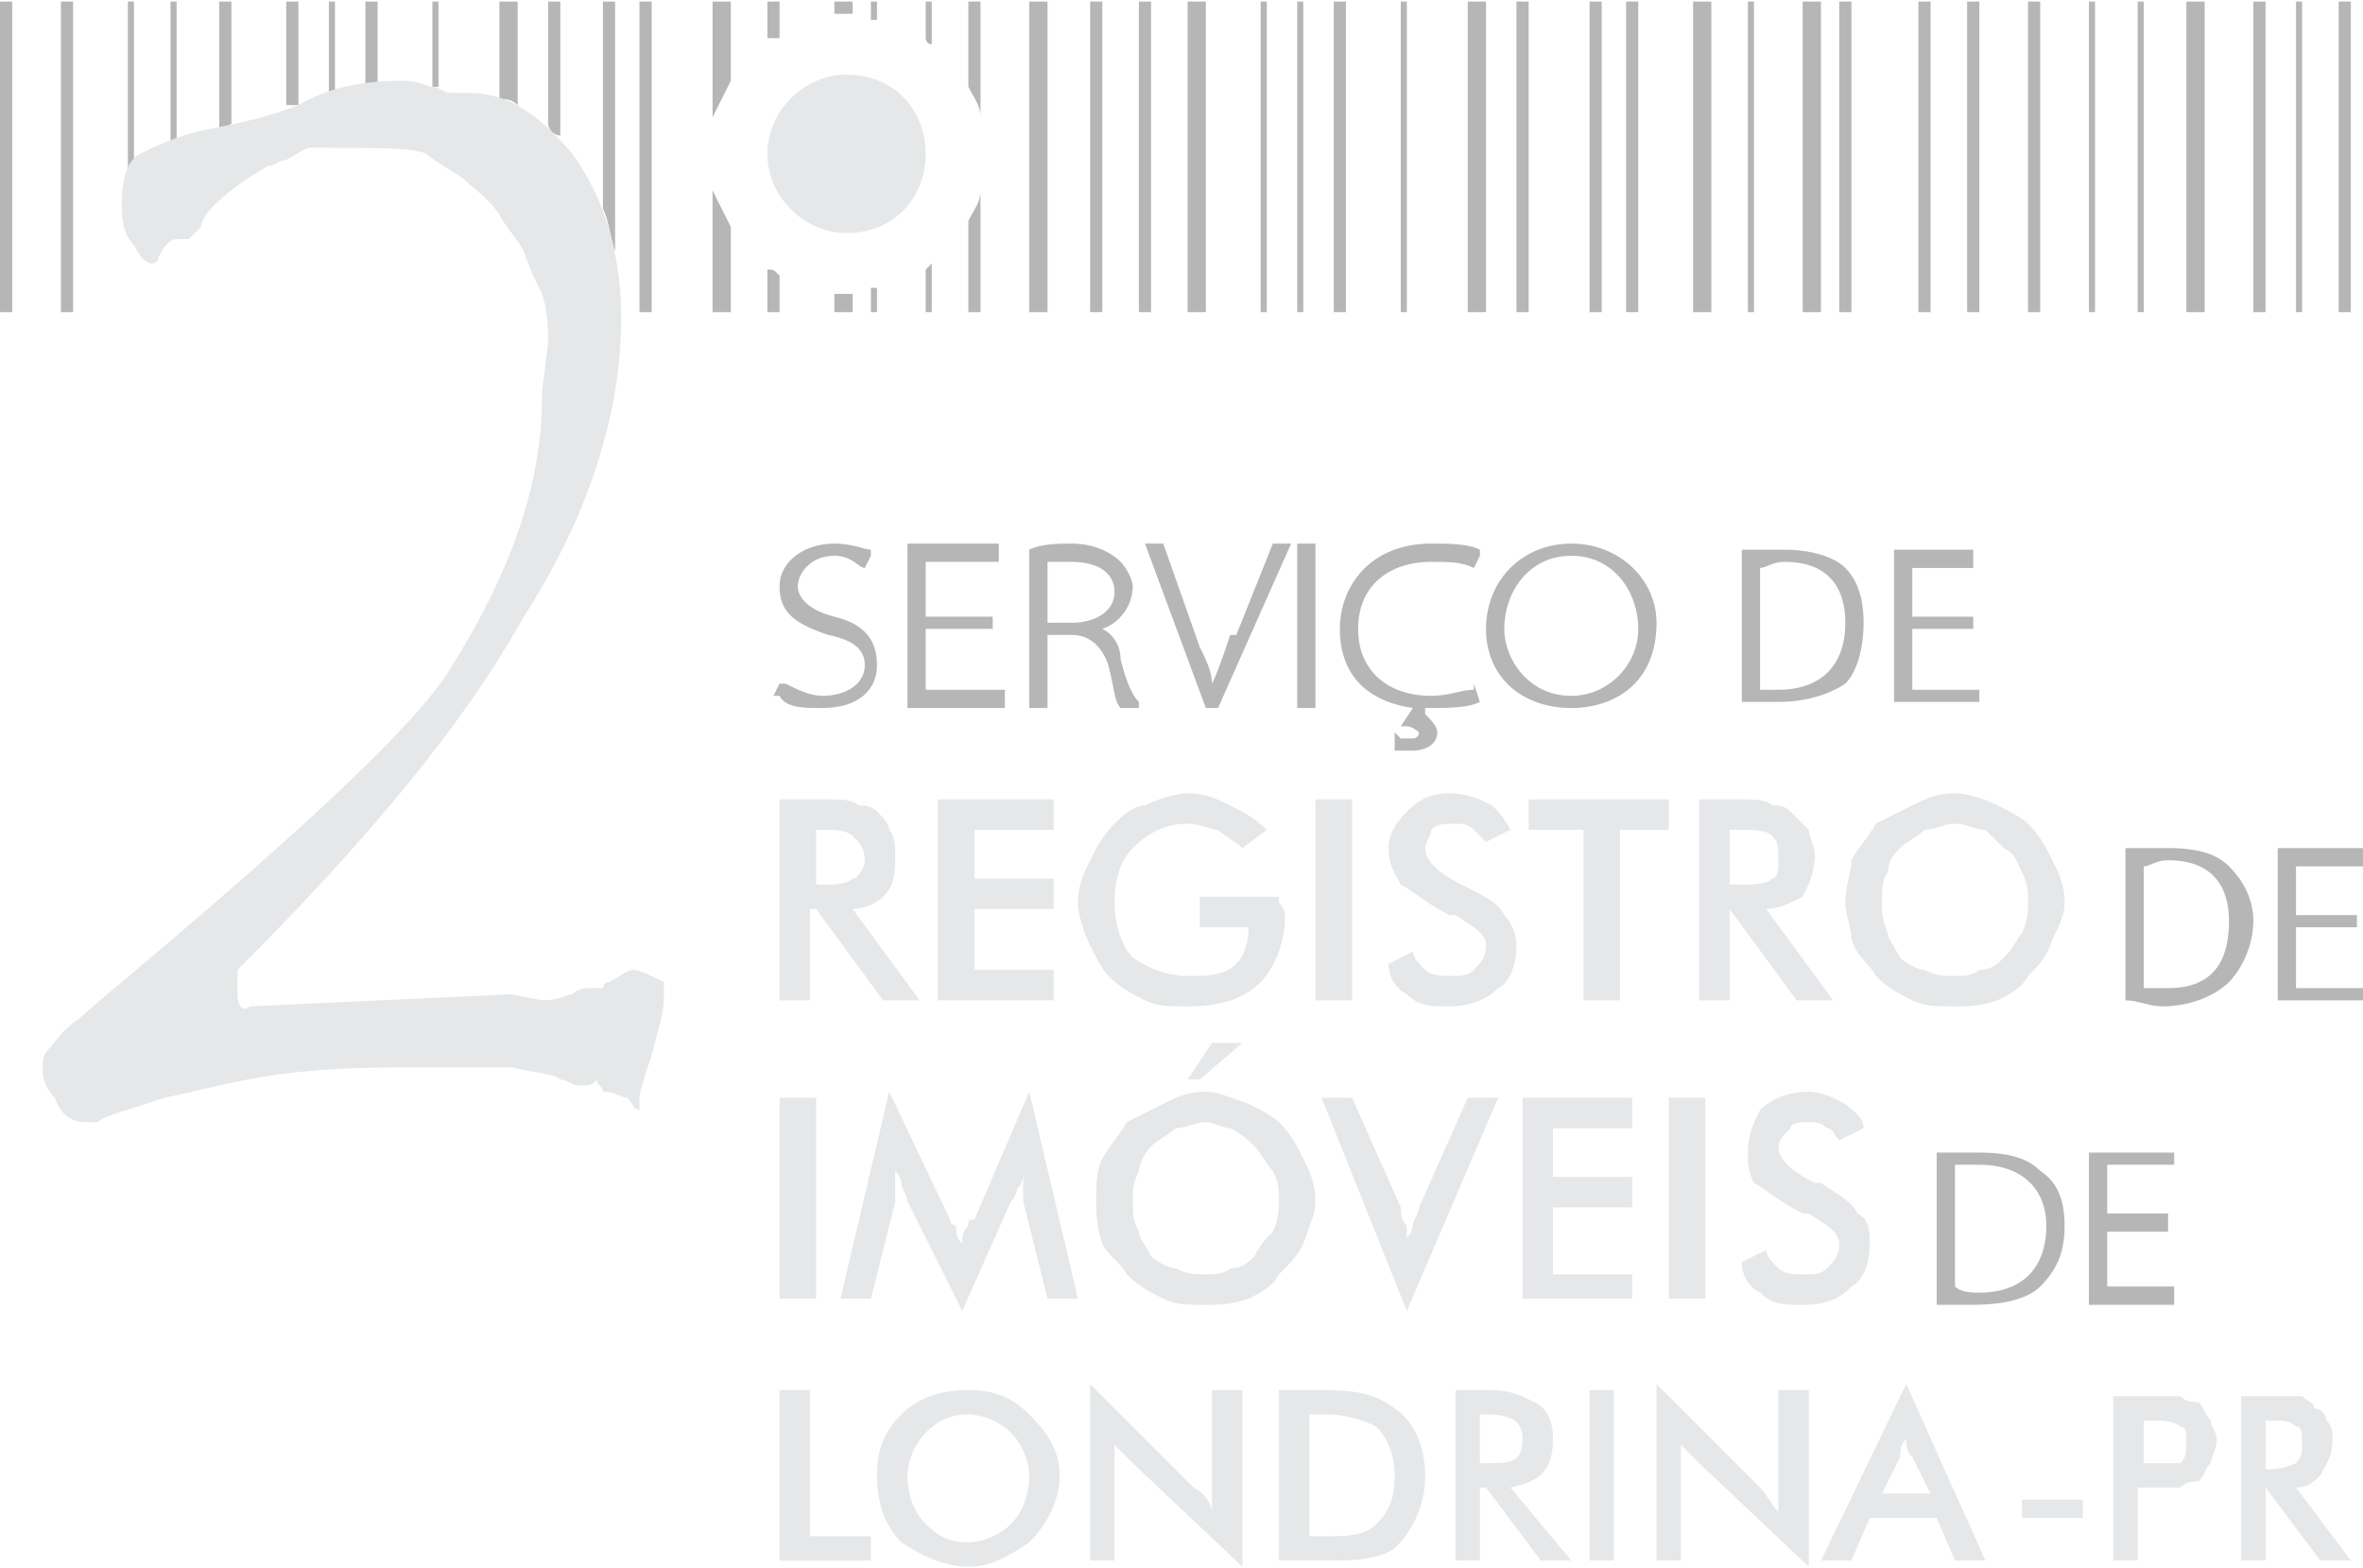
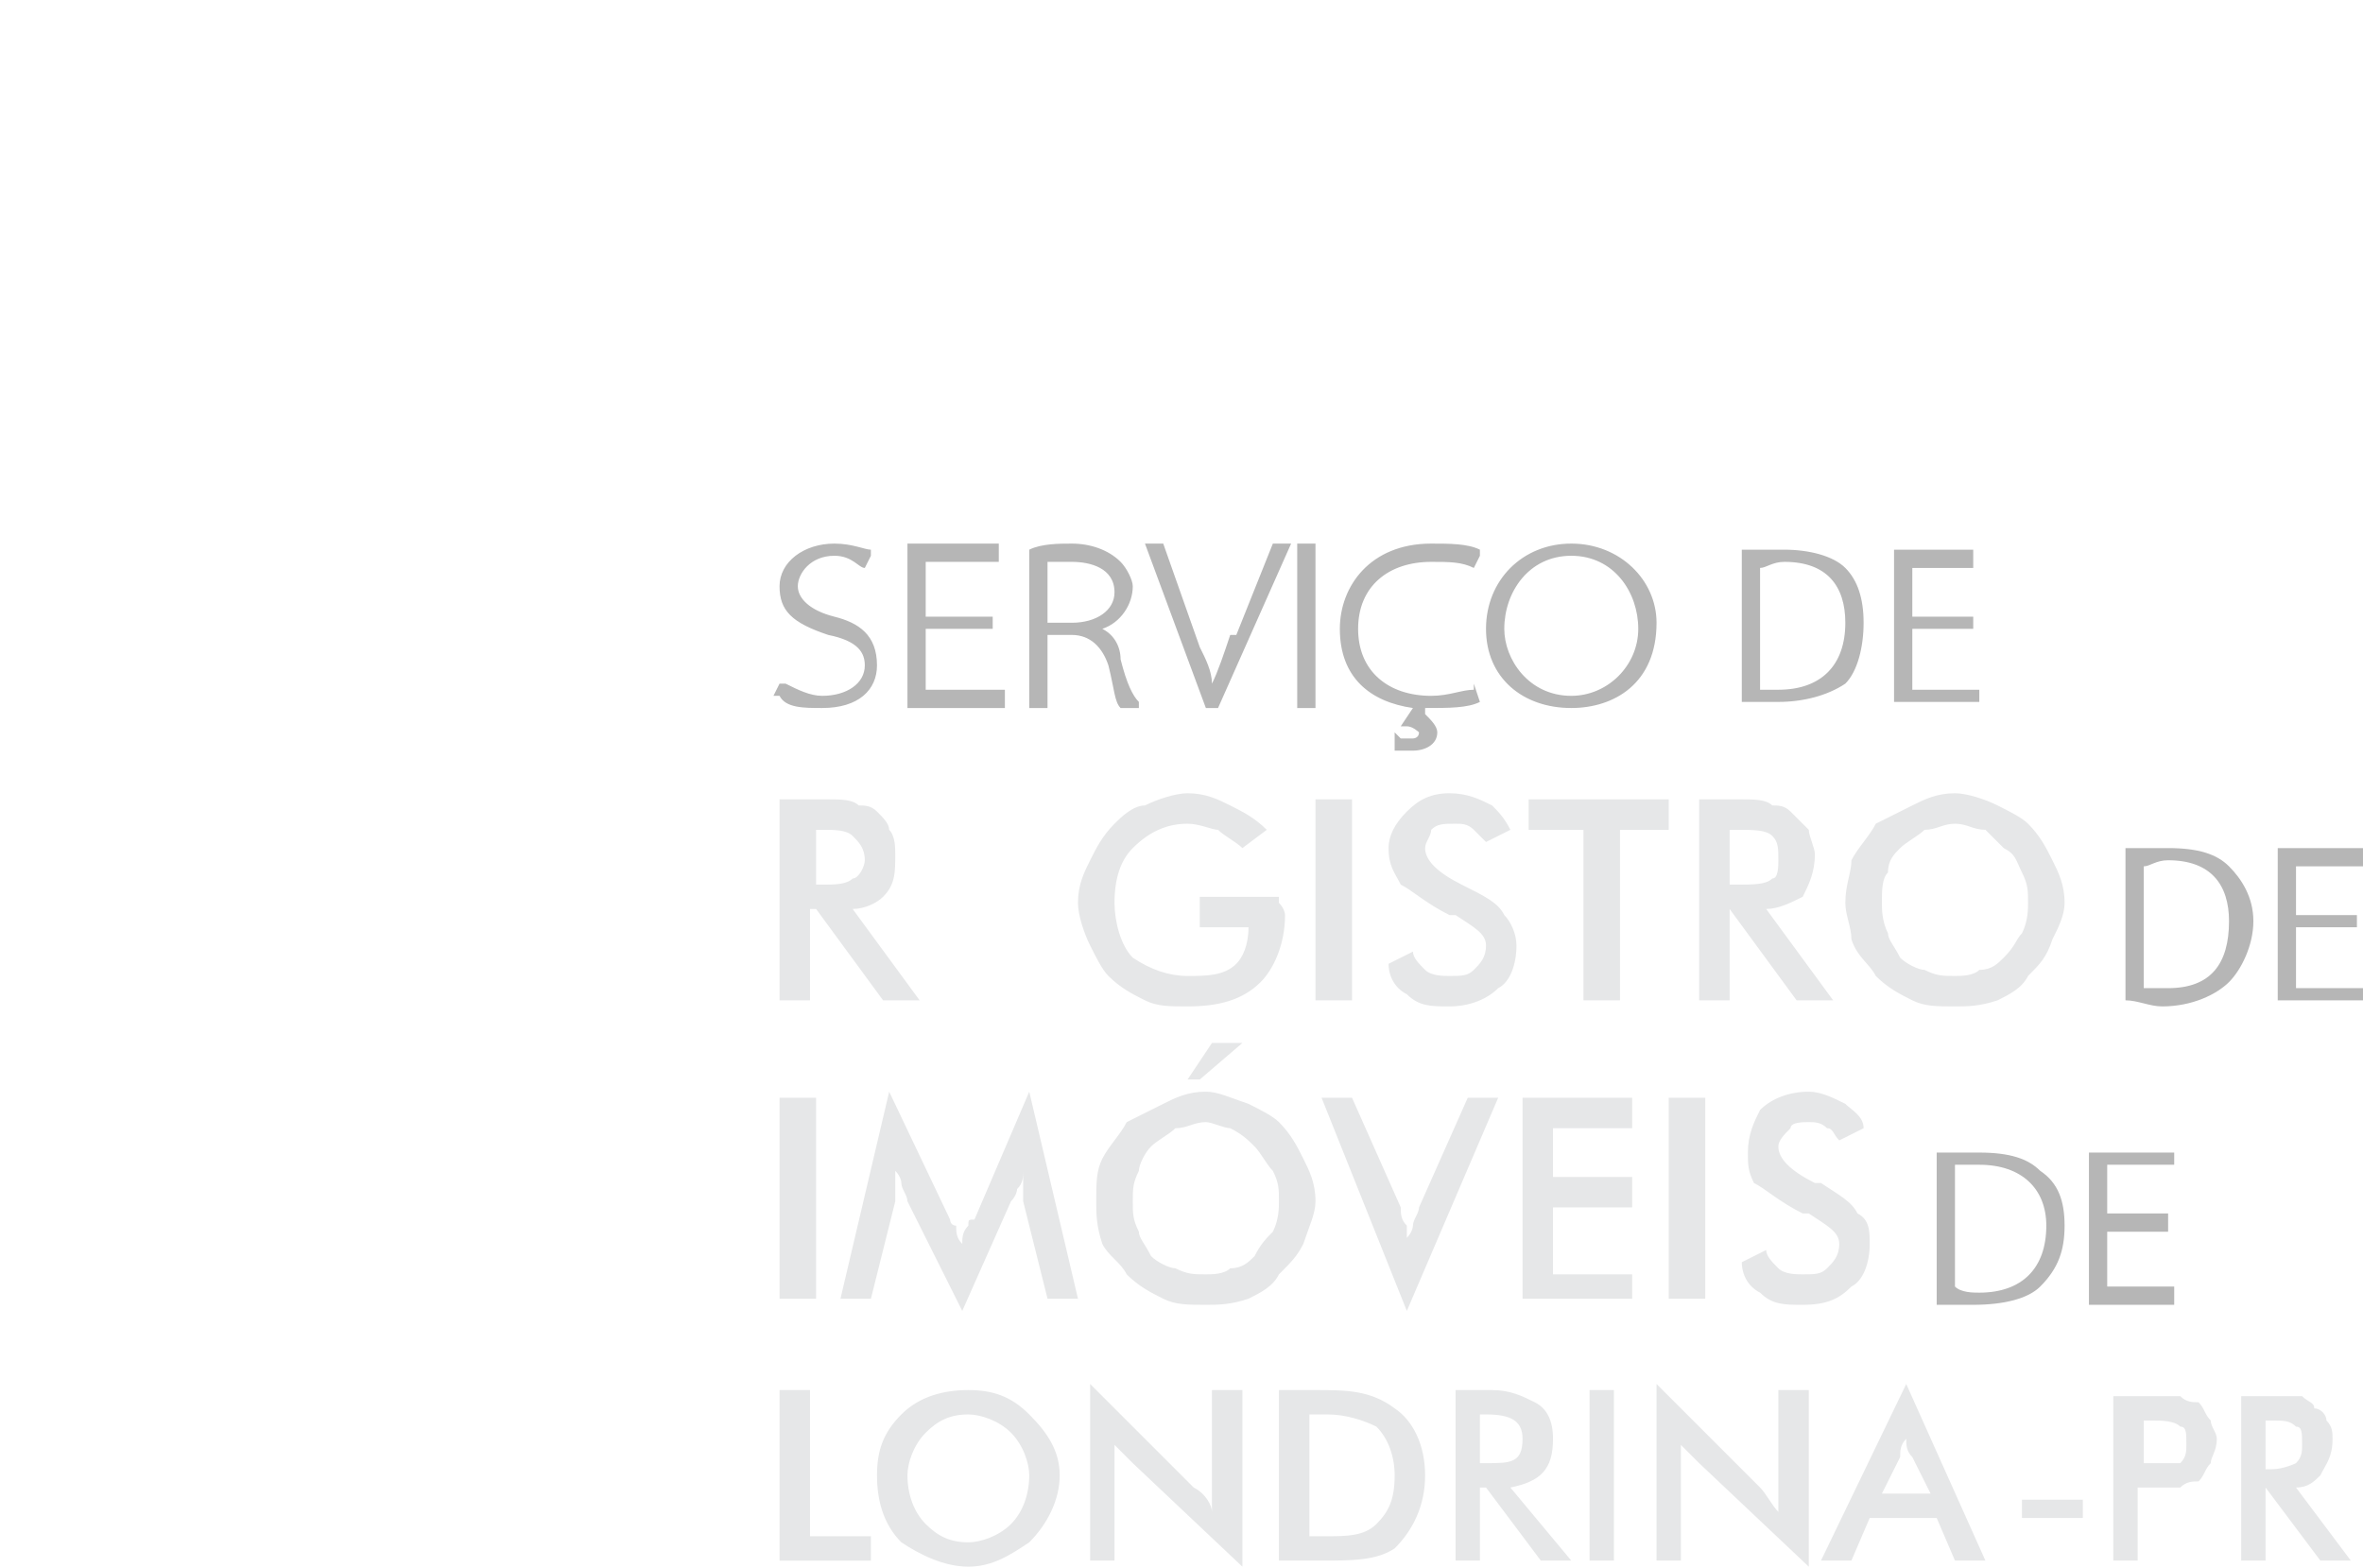
<svg xmlns="http://www.w3.org/2000/svg" xml:space="preserve" width="226px" height="150px" version="1.1" style="shape-rendering:geometricPrecision; text-rendering:geometricPrecision; image-rendering:optimizeQuality; fill-rule:evenodd; clip-rule:evenodd" viewBox="0 0 3.88 2.57">
  <defs>
    <style type="text/css">
   
    .fil0 {fill:#E6E7E8}
    .fil1 {fill:#B6B6B6}
    .fil2 {fill:#B6B6B6;fill-rule:nonzero}
   
  </style>
  </defs>
  <g id="Camada_x0020_1">
    <g id="_2220266858096">
-       <path class="fil0" d="M1.66 2.35c-0.02,-0.02 -0.05,-0.03 -0.07,-0.03 -0.03,0 -0.05,0.01 -0.07,0.03 -0.02,0.02 -0.03,0.05 -0.03,0.07 0,0.03 0.01,0.06 0.03,0.08 0.02,0.02 0.04,0.03 0.07,0.03 0.02,0 0.05,-0.01 0.07,-0.03 0.02,-0.02 0.03,-0.05 0.03,-0.08 0,-0.02 -0.01,-0.05 -0.03,-0.07zm-0.38 -0.07l0.05 0 0 0.24 0.1 0 0 0.04 -0.15 0 0 -0.28zm2.44 0.13l0.01 0c0.02,0 0.04,-0.01 0.04,-0.01 0.01,-0.01 0.01,-0.02 0.01,-0.03 0,-0.02 0,-0.03 -0.01,-0.03 -0.01,-0.01 -0.02,-0.01 -0.04,-0.01l-0.01 0 0 0.08zm0 0.03l0 0.12 -0.04 0 0 -0.27 0.06 0c0.01,0 0.03,0 0.04,0 0.01,0.01 0.02,0.01 0.02,0.02 0.01,0 0.02,0.01 0.02,0.02 0.01,0.01 0.01,0.02 0.01,0.03 0,0.03 -0.01,0.04 -0.02,0.06 -0.01,0.01 -0.02,0.02 -0.04,0.02l0.09 0.12 -0.05 0 -0.09 -0.12 0 0zm-0.2 -0.04l0.01 0c0.02,0 0.04,0 0.05,0 0.01,-0.01 0.01,-0.02 0.01,-0.03 0,-0.02 0,-0.03 -0.01,-0.03 -0.01,-0.01 -0.03,-0.01 -0.05,-0.01l-0.01 0 0 0.07zm-0.01 0.04l0 0.12 -0.04 0 0 -0.27 0.07 0c0.02,0 0.03,0 0.04,0 0.01,0.01 0.02,0.01 0.03,0.01 0.01,0.01 0.01,0.02 0.02,0.03 0,0.01 0.01,0.02 0.01,0.03 0,0.02 -0.01,0.03 -0.01,0.04 -0.01,0.01 -0.01,0.02 -0.02,0.03 -0.01,0 -0.02,0 -0.03,0.01 -0.01,0 -0.02,0 -0.04,0l-0.01 0 -0.02 0zm-0.19 0.02l0.1 0 0 0.03 -0.1 0 0 -0.03zm-0.15 -0.01l-0.03 -0.06c-0.01,-0.01 -0.01,-0.02 -0.01,-0.03 -0.01,0.01 -0.01,0.02 -0.01,0.03l-0.03 0.06 0.08 0zm0.01 0.04l-0.11 0 -0.03 0.07 -0.05 0 0.14 -0.29 0.13 0.29 -0.05 0 -0.03 -0.07zm-0.46 -0.22l0.17 0.17c0.01,0.01 0.02,0.03 0.03,0.04l0 -0.2 0.05 0 0 0.29 -0.18 -0.17c-0.01,-0.01 -0.02,-0.02 -0.03,-0.03l0 0.19 -0.04 0 0 -0.29zm-0.11 0.01l0.04 0 0 0.28 -0.04 0 0 -0.28zm-0.17 0.12c0.04,0 0.06,0 0.06,-0.04 0,-0.03 -0.02,-0.04 -0.06,-0.04l-0.01 0 0 0.08 0.01 0zm-0.01 0.16l-0.04 0 0 -0.28 0.06 0c0.03,0 0.05,0.01 0.07,0.02 0.02,0.01 0.03,0.03 0.03,0.06 0,0.05 -0.02,0.07 -0.07,0.08l0.1 0.12 -0.05 0 -0.09 -0.12 -0.01 0 0 0.12zm-0.25 -0.04c0.03,0 0.06,0 0.08,-0.02 0.02,-0.02 0.03,-0.04 0.03,-0.08 0,-0.03 -0.01,-0.06 -0.03,-0.08 -0.02,-0.01 -0.05,-0.02 -0.08,-0.02l-0.03 0 0 0.2 0.03 0zm-0.08 -0.24l0.06 0c0.05,0 0.09,0 0.13,0.03 0.03,0.02 0.05,0.06 0.05,0.11 0,0.05 -0.02,0.09 -0.05,0.12 -0.03,0.02 -0.07,0.02 -0.12,0.02l-0.07 0 0 -0.28zm-0.31 -0.01l0.17 0.17c0.02,0.01 0.03,0.03 0.03,0.04l0 -0.2 0.05 0 0 0.29 -0.18 -0.17c-0.01,-0.01 -0.02,-0.02 -0.03,-0.03l0 0.19 -0.04 0 0 -0.29zm-0.1 0.26c-0.03,0.02 -0.06,0.04 -0.1,0.04 -0.04,0 -0.08,-0.02 -0.11,-0.04 -0.03,-0.03 -0.04,-0.07 -0.04,-0.11 0,-0.04 0.01,-0.07 0.04,-0.1 0.03,-0.03 0.07,-0.04 0.11,-0.04 0.04,0 0.07,0.01 0.1,0.04 0.03,0.03 0.05,0.06 0.05,0.1 0,0.04 -0.02,0.08 -0.05,0.11zm-0.35 -1.08l0.01 0c0.02,0 0.04,0 0.05,-0.01 0.01,0 0.02,-0.02 0.02,-0.03 0,-0.02 -0.01,-0.03 -0.02,-0.04 -0.01,-0.01 -0.03,-0.01 -0.05,-0.01l-0.01 0 0 0.09zm-0.01 0.04l0 0.15 -0.05 0 0 -0.33 0.08 0c0.02,0 0.04,0 0.05,0.01 0.01,0 0.02,0 0.03,0.01 0.01,0.01 0.02,0.02 0.02,0.03 0.01,0.01 0.01,0.03 0.01,0.04 0,0.03 0,0.05 -0.02,0.07 -0.01,0.01 -0.03,0.02 -0.05,0.02l0.11 0.15 -0.06 0 -0.11 -0.15 -0.01 0 0 0zm0.21 0.15l0 -0.33 0.19 0 0 0.05 -0.13 0 0 0.08 0.13 0 0 0.05 -0.13 0 0 0.1 0.13 0 0 0.05 -0.19 0zm0.43 -0.17l0.13 0c0,0.01 0,0.01 0,0.01 0.01,0.01 0.01,0.02 0.01,0.02 0,0.05 -0.02,0.09 -0.04,0.11 -0.03,0.03 -0.07,0.04 -0.12,0.04 -0.03,0 -0.05,0 -0.07,-0.01 -0.02,-0.01 -0.04,-0.02 -0.06,-0.04 -0.01,-0.01 -0.02,-0.03 -0.03,-0.05 -0.01,-0.02 -0.02,-0.05 -0.02,-0.07 0,-0.03 0.01,-0.05 0.02,-0.07 0.01,-0.02 0.02,-0.04 0.04,-0.06 0.01,-0.01 0.03,-0.03 0.05,-0.03 0.02,-0.01 0.05,-0.02 0.07,-0.02 0.03,0 0.05,0.01 0.07,0.02 0.02,0.01 0.04,0.02 0.06,0.04l-0.04 0.03c-0.01,-0.01 -0.03,-0.02 -0.04,-0.03 -0.01,0 -0.03,-0.01 -0.05,-0.01 -0.03,0 -0.06,0.01 -0.09,0.04 -0.02,0.02 -0.03,0.05 -0.03,0.09 0,0.03 0.01,0.07 0.03,0.09 0.03,0.02 0.06,0.03 0.09,0.03 0.03,0 0.06,0 0.08,-0.02 0.01,-0.01 0.02,-0.03 0.02,-0.06l0 0 -0.08 0 0 -0.05 0 0zm0.19 -0.16l0.06 0 0 0.33 -0.06 0 0 -0.33zm0.12 0.27l0.04 -0.02c0,0.01 0.01,0.02 0.02,0.03 0.01,0.01 0.03,0.01 0.04,0.01 0.02,0 0.03,0 0.04,-0.01 0.01,-0.01 0.02,-0.02 0.02,-0.04 0,-0.02 -0.02,-0.03 -0.05,-0.05 -0.01,0 -0.01,0 -0.01,0 -0.04,-0.02 -0.06,-0.04 -0.08,-0.05 -0.01,-0.02 -0.02,-0.03 -0.02,-0.06 0,-0.02 0.01,-0.04 0.03,-0.06 0.02,-0.02 0.04,-0.03 0.07,-0.03 0.03,0 0.05,0.01 0.07,0.02 0.01,0.01 0.02,0.02 0.03,0.04l-0.04 0.02c-0.01,-0.01 -0.02,-0.02 -0.02,-0.02 -0.01,-0.01 -0.02,-0.01 -0.03,-0.01 -0.02,0 -0.03,0 -0.04,0.01 0,0.01 -0.01,0.02 -0.01,0.03 0,0.02 0.02,0.04 0.06,0.06 0,0 0,0 0,0 0.04,0.02 0.06,0.03 0.07,0.05 0.01,0.01 0.02,0.03 0.02,0.05 0,0.03 -0.01,0.06 -0.03,0.07 -0.02,0.02 -0.05,0.03 -0.08,0.03 -0.03,0 -0.05,0 -0.07,-0.02 -0.02,-0.01 -0.03,-0.03 -0.03,-0.05zm0.38 -0.22l0 0.28 -0.06 0 0 -0.28 -0.09 0 0 -0.05 0.23 0 0 0.05 -0.08 0zm0.18 0.09l0.01 0c0.03,0 0.05,0 0.06,-0.01 0.01,0 0.01,-0.02 0.01,-0.03 0,-0.02 0,-0.03 -0.01,-0.04 -0.01,-0.01 -0.03,-0.01 -0.06,-0.01l-0.01 0 0 0.09zm0 0.04l0 0.15 -0.05 0 0 -0.33 0.07 0c0.02,0 0.04,0 0.05,0.01 0.01,0 0.02,0 0.03,0.01 0.01,0.01 0.02,0.02 0.03,0.03 0,0.01 0.01,0.03 0.01,0.04 0,0.03 -0.01,0.05 -0.02,0.07 -0.02,0.01 -0.04,0.02 -0.06,0.02l0.11 0.15 -0.06 0 -0.11 -0.15 0 0zm0.49 -0.01c0,-0.02 0,-0.03 -0.01,-0.05 -0.01,-0.02 -0.01,-0.03 -0.03,-0.04 -0.01,-0.01 -0.02,-0.02 -0.03,-0.03 -0.02,0 -0.03,-0.01 -0.05,-0.01 -0.02,0 -0.03,0.01 -0.05,0.01 -0.01,0.01 -0.03,0.02 -0.04,0.03 -0.01,0.01 -0.02,0.02 -0.02,0.04 -0.01,0.01 -0.01,0.03 -0.01,0.05 0,0.01 0,0.03 0.01,0.05 0,0.01 0.01,0.02 0.02,0.04 0.01,0.01 0.03,0.02 0.04,0.02 0.02,0.01 0.03,0.01 0.05,0.01 0.01,0 0.03,0 0.04,-0.01 0.02,0 0.03,-0.01 0.04,-0.02 0.02,-0.02 0.02,-0.03 0.03,-0.04 0.01,-0.02 0.01,-0.04 0.01,-0.05zm0.06 0c0,0.02 -0.01,0.04 -0.02,0.06 -0.01,0.03 -0.02,0.04 -0.04,0.06 -0.01,0.02 -0.03,0.03 -0.05,0.04 -0.03,0.01 -0.05,0.01 -0.07,0.01 -0.03,0 -0.05,0 -0.07,-0.01 -0.02,-0.01 -0.04,-0.02 -0.06,-0.04 -0.01,-0.02 -0.03,-0.03 -0.04,-0.06 0,-0.02 -0.01,-0.04 -0.01,-0.06 0,-0.03 0.01,-0.05 0.01,-0.07 0.01,-0.02 0.03,-0.04 0.04,-0.06 0.02,-0.01 0.04,-0.02 0.06,-0.03 0.02,-0.01 0.04,-0.02 0.07,-0.02 0.02,0 0.05,0.01 0.07,0.02 0.02,0.01 0.04,0.02 0.05,0.03 0.02,0.02 0.03,0.04 0.04,0.06 0.01,0.02 0.02,0.04 0.02,0.07zm-2.11 0.32l0.06 0 0 0.33 -0.06 0 0 -0.33zm0.4 0.17c0,0 0,-0.01 0,-0.02 0,-0.01 0,-0.02 0,-0.03 0,0.01 0,0.02 -0.01,0.03 0,0 0,0.01 -0.01,0.02l-0.08 0.18 -0.09 -0.18c0,-0.01 -0.01,-0.02 -0.01,-0.03 0,0 0,-0.01 -0.01,-0.02 0,0.01 0,0.02 0,0.03 0,0 0,0.01 0,0.02l-0.04 0.16 -0.05 0 0.08 -0.34 0.1 0.21c0,0 0,0.01 0.01,0.01 0,0.01 0,0.02 0.01,0.03 0,-0.01 0,-0.02 0.01,-0.03 0,-0.01 0,-0.01 0.01,-0.01l0.09 -0.21 0.08 0.34 -0.05 0 -0.04 -0.16zm0.42 0c0,-0.02 0,-0.03 -0.01,-0.05 -0.01,-0.01 -0.02,-0.03 -0.03,-0.04 -0.01,-0.01 -0.02,-0.02 -0.04,-0.03 -0.01,0 -0.03,-0.01 -0.04,-0.01 -0.02,0 -0.03,0.01 -0.05,0.01 -0.01,0.01 -0.03,0.02 -0.04,0.03 -0.01,0.01 -0.02,0.03 -0.02,0.04 -0.01,0.02 -0.01,0.03 -0.01,0.05 0,0.02 0,0.03 0.01,0.05 0,0.01 0.01,0.02 0.02,0.04 0.01,0.01 0.03,0.02 0.04,0.02 0.02,0.01 0.03,0.01 0.05,0.01 0.01,0 0.03,0 0.04,-0.01 0.02,0 0.03,-0.01 0.04,-0.02 0.01,-0.02 0.02,-0.03 0.03,-0.04 0.01,-0.02 0.01,-0.04 0.01,-0.05zm0.06 0c0,0.02 -0.01,0.04 -0.02,0.07 -0.01,0.02 -0.02,0.03 -0.04,0.05 -0.01,0.02 -0.03,0.03 -0.05,0.04 -0.03,0.01 -0.05,0.01 -0.07,0.01 -0.03,0 -0.05,0 -0.07,-0.01 -0.02,-0.01 -0.04,-0.02 -0.06,-0.04 -0.01,-0.02 -0.03,-0.03 -0.04,-0.05 -0.01,-0.03 -0.01,-0.05 -0.01,-0.07 0,-0.03 0,-0.05 0.01,-0.07 0.01,-0.02 0.03,-0.04 0.04,-0.06 0.02,-0.01 0.04,-0.02 0.06,-0.03 0.02,-0.01 0.04,-0.02 0.07,-0.02 0.02,0 0.04,0.01 0.07,0.02 0.02,0.01 0.04,0.02 0.05,0.03 0.02,0.02 0.03,0.04 0.04,0.06 0.01,0.02 0.02,0.04 0.02,0.07zm0.15 0.18l-0.14 -0.35 0.05 0 0.08 0.18c0,0.01 0,0.02 0.01,0.03 0,0.01 0,0.01 0,0.02 0.01,-0.01 0.01,-0.02 0.01,-0.02 0,-0.01 0.01,-0.02 0.01,-0.03l0.08 -0.18 0.05 0 -0.15 0.35zm0.19 -0.02l0 -0.33 0.18 0 0 0.05 -0.13 0 0 0.08 0.13 0 0 0.05 -0.13 0 0 0.11 0.13 0 0 0.04 -0.18 0zm0.24 -0.33l0.06 0 0 0.33 -0.06 0 0 -0.33zm0.12 0.27l0.04 -0.02c0,0.01 0.01,0.02 0.02,0.03 0.01,0.01 0.03,0.01 0.04,0.01 0.02,0 0.03,0 0.04,-0.01 0.01,-0.01 0.02,-0.02 0.02,-0.04 0,-0.02 -0.02,-0.03 -0.05,-0.05 -0.01,0 -0.01,0 -0.01,0 -0.04,-0.02 -0.06,-0.04 -0.08,-0.05 -0.01,-0.02 -0.01,-0.03 -0.01,-0.05 0,-0.03 0.01,-0.05 0.02,-0.07 0.02,-0.02 0.05,-0.03 0.08,-0.03 0.02,0 0.04,0.01 0.06,0.02 0.01,0.01 0.03,0.02 0.03,0.04l-0.04 0.02c-0.01,-0.01 -0.01,-0.02 -0.02,-0.02 -0.01,-0.01 -0.02,-0.01 -0.03,-0.01 -0.01,0 -0.03,0 -0.03,0.01 -0.01,0.01 -0.02,0.02 -0.02,0.03 0,0.02 0.02,0.04 0.06,0.06 0,0 0,0 0.01,0 0.03,0.02 0.05,0.03 0.06,0.05 0.02,0.01 0.02,0.03 0.02,0.05 0,0.03 -0.01,0.06 -0.03,0.07 -0.02,0.02 -0.04,0.03 -0.08,0.03 -0.03,0 -0.05,0 -0.07,-0.02 -0.02,-0.01 -0.03,-0.03 -0.03,-0.05zm-0.91 -0.3l0.04 -0.06 0.05 0 -0.07 0.06 -0.02 0z" />
-       <path class="fil1" d="M3.15 0.51l0.02 0 0 -0.51 -0.02 0 0 0.51zm-0.13 0l0.02 0 0 -0.51 -0.02 0 0 0.51zm0.21 0l0.02 0 0 -0.51 -0.02 0 0 0.51zm0.2 0l0.01 0 0 -0.51 -0.01 0 0 0.51zm-0.1 0l0.02 0 0 -0.51 -0.02 0 0 0.51zm-0.46 0l0.01 0 0 -0.51 -0.01 0 0 0.51zm0.09 0l0.03 0 0 -0.51 -0.03 0 0 0.51zm0.63 0l0.03 0 0 -0.51 -0.03 0 0 0.51zm0.18 0l0.01 0 0 -0.51 -0.01 0 0 0.51zm-0.26 0l0.01 0 0 -0.51 -0.01 0 0 0.51zm0.33 0l0.02 0 0 -0.51 -0.02 0 0 0.51zm-0.14 0l0.02 0 0 -0.51 -0.02 0 0 0.51zm-0.92 0l0.03 0 0 -0.51 -0.03 0 0 0.51zm-0.83 0l0.03 0 0 -0.51 -0.03 0 0 0.51zm0.18 0l0.01 0 0 -0.51 -0.01 0 0 0.51zm-0.06 0l0.01 0 0 -0.51 -0.01 0 0 0.51zm0.6 0l0.02 0 0 -0.51 -0.02 0 0 0.51zm-0.88 0l0.02 0 0 -0.51 -0.02 0 0 0.51zm0.08 0l0.02 0 0 -0.51 -0.02 0 0 0.51zm0.62 0l0.02 0 0 -0.51 -0.02 0 0 0.51zm-0.3 0l0.02 0 0 -0.51 -0.02 0 0 0.51zm0.42 0l0.02 0 0 -0.51 -0.02 0 0 0.51zm-0.2 0l0.03 0 0 -0.51 -0.03 0 0 0.51zm-0.11 0l0.01 0 0 -0.51 -0.01 0 0 0.51zm-1.31 -0.17c0.01,0.02 0.01,0.04 0.02,0.07l0 -0.41 -0.02 0 0 0.34zm-0.17 -0.18c0.01,0 0.02,0 0.03,0.01l0 -0.17 -0.03 0 0 0.16zm0.08 0.04c0,0.01 0.01,0.02 0.02,0.02l0 -0.22 -0.02 0 0 0.2zm-0.3 -0.06c0,0 0.01,0 0.02,0l0 -0.14 -0.02 0 0 0.14zm0.11 0c0,0 0,0 0,0 0.01,0 0.01,0 0.01,0l0 -0.14 -0.01 0 0 0.14zm0.46 0.37l0.03 0 0 -0.14c-0.01,-0.02 -0.02,-0.04 -0.03,-0.06l0 0.2zm0.26 0l0.01 0 0 -0.04c0,0 0,0 -0.01,0l0 0.04zm0.09 0l0.01 0 0 -0.08c-0.01,0.01 -0.01,0.01 -0.01,0.01l0 0.07zm-0.15 -0.03l0 0.03 0.03 0 0 -0.03c0,0 0,0 -0.01,0 0,0 -0.01,0 -0.02,0zm-0.83 -0.33c0,0 0.01,0 0.01,0l0 -0.15 -0.01 0 0 0.15zm0.72 0.36l0.02 0 0 -0.06c-0.01,-0.01 -0.01,-0.01 -0.02,-0.01l0 0.07zm0.33 0l0.02 0 0 -0.2c0,0.02 -0.01,0.03 -0.02,0.05l0 0.15zm-0.54 0l0.02 0 0 -0.51 -0.02 0 0 0.51zm-0.58 -0.34c0.01,0 0.01,0 0.02,0l0 -0.17 -0.02 0 0 0.17zm0.9 -0.15c0.01,0 0.02,0 0.02,0 0.01,0 0.01,0 0.01,0l0 -0.02 -0.03 0 0 0.02zm-0.11 0.04c0.01,0 0.01,0 0.02,0l0 -0.06 -0.02 0 0 0.06zm0.26 0c0,0 0,0.01 0.01,0.01l0 -0.07 -0.01 0 0 0.06zm-0.35 0.13c0.01,-0.02 0.02,-0.04 0.03,-0.06l0 -0.13 -0.03 0 0 0.19zm0.42 -0.05c0.01,0.02 0.02,0.03 0.02,0.05l0 -0.19 -0.02 0 0 0.14zm-0.16 -0.11c0.01,0 0.01,0 0.01,0l0 -0.03 -0.01 0 0 0.03zm-1.07 0.18c0.01,0 0.02,-0.01 0.02,-0.01l0 -0.2 -0.02 0 0 0.21zm-0.08 0.02c0.01,0 0.01,0 0.01,-0.01l0 -0.22 -0.01 0 0 0.23zm-0.28 0.28l0.02 0 0 -0.51 -0.02 0 0 0.51zm0.21 -0.23c0,-0.01 0,-0.01 0.01,-0.02l0 -0.26 -0.01 0 0 0.28zm-0.11 0.23l0.02 0 0 -0.51 -0.02 0 0 0.51zm1.59 0l0.03 0 0 -0.51 -0.03 0 0 0.51z" />
-       <path class="fil0" d="M1.52 0.25c0,0.07 -0.05,0.13 -0.13,0.13 -0.07,0 -0.13,-0.06 -0.13,-0.13 0,-0.07 0.06,-0.13 0.13,-0.13 0.08,0 0.13,0.06 0.13,0.13zm-0.43 1.36c0,0 0,0.02 0,0.03 0,0.02 -0.01,0.05 -0.02,0.09 -0.01,0.03 -0.02,0.06 -0.02,0.07l0 0.01c0,0 0,0.01 0,0.01 -0.01,0 -0.01,-0.01 -0.02,-0.02 -0.01,0 -0.02,-0.01 -0.04,-0.01 0,-0.01 -0.01,-0.01 -0.01,-0.02 -0.01,0.01 -0.01,0.01 -0.03,0.01 -0.01,0 -0.02,-0.01 -0.03,-0.01 -0.01,-0.01 -0.04,-0.01 -0.08,-0.02 -0.04,0 -0.09,0 -0.14,0 -0.07,0 -0.15,0 -0.23,0.01 -0.08,0.01 -0.15,0.03 -0.2,0.04 -0.06,0.02 -0.1,0.03 -0.11,0.04 -0.01,0 -0.01,0 -0.02,0 -0.02,0 -0.04,-0.01 -0.05,-0.04 -0.02,-0.02 -0.02,-0.04 -0.02,-0.05 0,-0.01 0,-0.02 0.01,-0.03 0.01,-0.01 0.02,-0.03 0.05,-0.05 0.03,-0.03 0.49,-0.4 0.6,-0.56 0.11,-0.17 0.16,-0.32 0.16,-0.46l0 -0.01 0.01 -0.08c0,-0.02 0,-0.05 -0.01,-0.08 -0.01,-0.02 -0.02,-0.04 -0.03,-0.07 -0.01,-0.02 -0.03,-0.04 -0.04,-0.06 -0.02,-0.03 -0.04,-0.04 -0.06,-0.06 -0.03,-0.02 -0.05,-0.03 -0.06,-0.04 -0.02,-0.01 -0.08,-0.01 -0.19,-0.01 -0.01,0 -0.02,0.01 -0.04,0.02 -0.01,0 -0.02,0.01 -0.03,0.01l0 0c-0.07,0.04 -0.11,0.08 -0.11,0.1 -0.01,0.01 -0.02,0.02 -0.02,0.02 0,0 -0.01,0 -0.02,0 -0.01,0 -0.02,0.01 -0.03,0.03 0,0.01 -0.01,0.01 -0.01,0.01 -0.01,0 -0.02,-0.01 -0.03,-0.03 -0.02,-0.02 -0.02,-0.05 -0.02,-0.07 0,-0.04 0.01,-0.07 0.03,-0.08 0.02,-0.01 0.06,-0.03 0.11,-0.04 0.05,-0.01 0.1,-0.02 0.15,-0.04 0.05,-0.03 0.11,-0.04 0.17,-0.04 0.03,0 0.04,0.01 0.05,0.01 0.01,0 0.02,0.01 0.03,0.01l0.03 0c0.06,0 0.11,0.03 0.17,0.1 0.05,0.07 0.08,0.16 0.08,0.27 0,0.15 -0.05,0.32 -0.16,0.49 -0.1,0.18 -0.26,0.37 -0.47,0.58 0,0.01 0,0.01 0,0.01 0,0.01 0,0.01 0,0.02 0,0.01 0,0.01 0,0.01 0,0.02 0.01,0.03 0.02,0.02l0.43 -0.02 0.05 0.01c0.03,0 0.04,-0.01 0.05,-0.01 0.01,-0.01 0.02,-0.01 0.03,-0.01l0.02 0c0,0 0,-0.01 0.01,-0.01 0.02,-0.01 0.03,-0.02 0.04,-0.02 0.01,0 0.03,0.01 0.05,0.02z" />
+       <path class="fil0" d="M1.66 2.35c-0.02,-0.02 -0.05,-0.03 -0.07,-0.03 -0.03,0 -0.05,0.01 -0.07,0.03 -0.02,0.02 -0.03,0.05 -0.03,0.07 0,0.03 0.01,0.06 0.03,0.08 0.02,0.02 0.04,0.03 0.07,0.03 0.02,0 0.05,-0.01 0.07,-0.03 0.02,-0.02 0.03,-0.05 0.03,-0.08 0,-0.02 -0.01,-0.05 -0.03,-0.07zm-0.38 -0.07l0.05 0 0 0.24 0.1 0 0 0.04 -0.15 0 0 -0.28zm2.44 0.13l0.01 0c0.02,0 0.04,-0.01 0.04,-0.01 0.01,-0.01 0.01,-0.02 0.01,-0.03 0,-0.02 0,-0.03 -0.01,-0.03 -0.01,-0.01 -0.02,-0.01 -0.04,-0.01l-0.01 0 0 0.08zm0 0.03l0 0.12 -0.04 0 0 -0.27 0.06 0c0.01,0 0.03,0 0.04,0 0.01,0.01 0.02,0.01 0.02,0.02 0.01,0 0.02,0.01 0.02,0.02 0.01,0.01 0.01,0.02 0.01,0.03 0,0.03 -0.01,0.04 -0.02,0.06 -0.01,0.01 -0.02,0.02 -0.04,0.02l0.09 0.12 -0.05 0 -0.09 -0.12 0 0zm-0.2 -0.04l0.01 0c0.02,0 0.04,0 0.05,0 0.01,-0.01 0.01,-0.02 0.01,-0.03 0,-0.02 0,-0.03 -0.01,-0.03 -0.01,-0.01 -0.03,-0.01 -0.05,-0.01l-0.01 0 0 0.07zm-0.01 0.04l0 0.12 -0.04 0 0 -0.27 0.07 0c0.02,0 0.03,0 0.04,0 0.01,0.01 0.02,0.01 0.03,0.01 0.01,0.01 0.01,0.02 0.02,0.03 0,0.01 0.01,0.02 0.01,0.03 0,0.02 -0.01,0.03 -0.01,0.04 -0.01,0.01 -0.01,0.02 -0.02,0.03 -0.01,0 -0.02,0 -0.03,0.01 -0.01,0 -0.02,0 -0.04,0l-0.01 0 -0.02 0zm-0.19 0.02l0.1 0 0 0.03 -0.1 0 0 -0.03zm-0.15 -0.01l-0.03 -0.06c-0.01,-0.01 -0.01,-0.02 -0.01,-0.03 -0.01,0.01 -0.01,0.02 -0.01,0.03l-0.03 0.06 0.08 0zm0.01 0.04l-0.11 0 -0.03 0.07 -0.05 0 0.14 -0.29 0.13 0.29 -0.05 0 -0.03 -0.07zm-0.46 -0.22l0.17 0.17c0.01,0.01 0.02,0.03 0.03,0.04l0 -0.2 0.05 0 0 0.29 -0.18 -0.17c-0.01,-0.01 -0.02,-0.02 -0.03,-0.03l0 0.19 -0.04 0 0 -0.29zm-0.11 0.01l0.04 0 0 0.28 -0.04 0 0 -0.28zm-0.17 0.12c0.04,0 0.06,0 0.06,-0.04 0,-0.03 -0.02,-0.04 -0.06,-0.04l-0.01 0 0 0.08 0.01 0zm-0.01 0.16l-0.04 0 0 -0.28 0.06 0c0.03,0 0.05,0.01 0.07,0.02 0.02,0.01 0.03,0.03 0.03,0.06 0,0.05 -0.02,0.07 -0.07,0.08l0.1 0.12 -0.05 0 -0.09 -0.12 -0.01 0 0 0.12zm-0.25 -0.04c0.03,0 0.06,0 0.08,-0.02 0.02,-0.02 0.03,-0.04 0.03,-0.08 0,-0.03 -0.01,-0.06 -0.03,-0.08 -0.02,-0.01 -0.05,-0.02 -0.08,-0.02l-0.03 0 0 0.2 0.03 0zm-0.08 -0.24l0.06 0c0.05,0 0.09,0 0.13,0.03 0.03,0.02 0.05,0.06 0.05,0.11 0,0.05 -0.02,0.09 -0.05,0.12 -0.03,0.02 -0.07,0.02 -0.12,0.02l-0.07 0 0 -0.28zm-0.31 -0.01l0.17 0.17c0.02,0.01 0.03,0.03 0.03,0.04l0 -0.2 0.05 0 0 0.29 -0.18 -0.17c-0.01,-0.01 -0.02,-0.02 -0.03,-0.03l0 0.19 -0.04 0 0 -0.29zm-0.1 0.26c-0.03,0.02 -0.06,0.04 -0.1,0.04 -0.04,0 -0.08,-0.02 -0.11,-0.04 -0.03,-0.03 -0.04,-0.07 -0.04,-0.11 0,-0.04 0.01,-0.07 0.04,-0.1 0.03,-0.03 0.07,-0.04 0.11,-0.04 0.04,0 0.07,0.01 0.1,0.04 0.03,0.03 0.05,0.06 0.05,0.1 0,0.04 -0.02,0.08 -0.05,0.11zm-0.35 -1.08l0.01 0c0.02,0 0.04,0 0.05,-0.01 0.01,0 0.02,-0.02 0.02,-0.03 0,-0.02 -0.01,-0.03 -0.02,-0.04 -0.01,-0.01 -0.03,-0.01 -0.05,-0.01l-0.01 0 0 0.09zm-0.01 0.04l0 0.15 -0.05 0 0 -0.33 0.08 0c0.02,0 0.04,0 0.05,0.01 0.01,0 0.02,0 0.03,0.01 0.01,0.01 0.02,0.02 0.02,0.03 0.01,0.01 0.01,0.03 0.01,0.04 0,0.03 0,0.05 -0.02,0.07 -0.01,0.01 -0.03,0.02 -0.05,0.02l0.11 0.15 -0.06 0 -0.11 -0.15 -0.01 0 0 0zm0.21 0.15zm0.43 -0.17l0.13 0c0,0.01 0,0.01 0,0.01 0.01,0.01 0.01,0.02 0.01,0.02 0,0.05 -0.02,0.09 -0.04,0.11 -0.03,0.03 -0.07,0.04 -0.12,0.04 -0.03,0 -0.05,0 -0.07,-0.01 -0.02,-0.01 -0.04,-0.02 -0.06,-0.04 -0.01,-0.01 -0.02,-0.03 -0.03,-0.05 -0.01,-0.02 -0.02,-0.05 -0.02,-0.07 0,-0.03 0.01,-0.05 0.02,-0.07 0.01,-0.02 0.02,-0.04 0.04,-0.06 0.01,-0.01 0.03,-0.03 0.05,-0.03 0.02,-0.01 0.05,-0.02 0.07,-0.02 0.03,0 0.05,0.01 0.07,0.02 0.02,0.01 0.04,0.02 0.06,0.04l-0.04 0.03c-0.01,-0.01 -0.03,-0.02 -0.04,-0.03 -0.01,0 -0.03,-0.01 -0.05,-0.01 -0.03,0 -0.06,0.01 -0.09,0.04 -0.02,0.02 -0.03,0.05 -0.03,0.09 0,0.03 0.01,0.07 0.03,0.09 0.03,0.02 0.06,0.03 0.09,0.03 0.03,0 0.06,0 0.08,-0.02 0.01,-0.01 0.02,-0.03 0.02,-0.06l0 0 -0.08 0 0 -0.05 0 0zm0.19 -0.16l0.06 0 0 0.33 -0.06 0 0 -0.33zm0.12 0.27l0.04 -0.02c0,0.01 0.01,0.02 0.02,0.03 0.01,0.01 0.03,0.01 0.04,0.01 0.02,0 0.03,0 0.04,-0.01 0.01,-0.01 0.02,-0.02 0.02,-0.04 0,-0.02 -0.02,-0.03 -0.05,-0.05 -0.01,0 -0.01,0 -0.01,0 -0.04,-0.02 -0.06,-0.04 -0.08,-0.05 -0.01,-0.02 -0.02,-0.03 -0.02,-0.06 0,-0.02 0.01,-0.04 0.03,-0.06 0.02,-0.02 0.04,-0.03 0.07,-0.03 0.03,0 0.05,0.01 0.07,0.02 0.01,0.01 0.02,0.02 0.03,0.04l-0.04 0.02c-0.01,-0.01 -0.02,-0.02 -0.02,-0.02 -0.01,-0.01 -0.02,-0.01 -0.03,-0.01 -0.02,0 -0.03,0 -0.04,0.01 0,0.01 -0.01,0.02 -0.01,0.03 0,0.02 0.02,0.04 0.06,0.06 0,0 0,0 0,0 0.04,0.02 0.06,0.03 0.07,0.05 0.01,0.01 0.02,0.03 0.02,0.05 0,0.03 -0.01,0.06 -0.03,0.07 -0.02,0.02 -0.05,0.03 -0.08,0.03 -0.03,0 -0.05,0 -0.07,-0.02 -0.02,-0.01 -0.03,-0.03 -0.03,-0.05zm0.38 -0.22l0 0.28 -0.06 0 0 -0.28 -0.09 0 0 -0.05 0.23 0 0 0.05 -0.08 0zm0.18 0.09l0.01 0c0.03,0 0.05,0 0.06,-0.01 0.01,0 0.01,-0.02 0.01,-0.03 0,-0.02 0,-0.03 -0.01,-0.04 -0.01,-0.01 -0.03,-0.01 -0.06,-0.01l-0.01 0 0 0.09zm0 0.04l0 0.15 -0.05 0 0 -0.33 0.07 0c0.02,0 0.04,0 0.05,0.01 0.01,0 0.02,0 0.03,0.01 0.01,0.01 0.02,0.02 0.03,0.03 0,0.01 0.01,0.03 0.01,0.04 0,0.03 -0.01,0.05 -0.02,0.07 -0.02,0.01 -0.04,0.02 -0.06,0.02l0.11 0.15 -0.06 0 -0.11 -0.15 0 0zm0.49 -0.01c0,-0.02 0,-0.03 -0.01,-0.05 -0.01,-0.02 -0.01,-0.03 -0.03,-0.04 -0.01,-0.01 -0.02,-0.02 -0.03,-0.03 -0.02,0 -0.03,-0.01 -0.05,-0.01 -0.02,0 -0.03,0.01 -0.05,0.01 -0.01,0.01 -0.03,0.02 -0.04,0.03 -0.01,0.01 -0.02,0.02 -0.02,0.04 -0.01,0.01 -0.01,0.03 -0.01,0.05 0,0.01 0,0.03 0.01,0.05 0,0.01 0.01,0.02 0.02,0.04 0.01,0.01 0.03,0.02 0.04,0.02 0.02,0.01 0.03,0.01 0.05,0.01 0.01,0 0.03,0 0.04,-0.01 0.02,0 0.03,-0.01 0.04,-0.02 0.02,-0.02 0.02,-0.03 0.03,-0.04 0.01,-0.02 0.01,-0.04 0.01,-0.05zm0.06 0c0,0.02 -0.01,0.04 -0.02,0.06 -0.01,0.03 -0.02,0.04 -0.04,0.06 -0.01,0.02 -0.03,0.03 -0.05,0.04 -0.03,0.01 -0.05,0.01 -0.07,0.01 -0.03,0 -0.05,0 -0.07,-0.01 -0.02,-0.01 -0.04,-0.02 -0.06,-0.04 -0.01,-0.02 -0.03,-0.03 -0.04,-0.06 0,-0.02 -0.01,-0.04 -0.01,-0.06 0,-0.03 0.01,-0.05 0.01,-0.07 0.01,-0.02 0.03,-0.04 0.04,-0.06 0.02,-0.01 0.04,-0.02 0.06,-0.03 0.02,-0.01 0.04,-0.02 0.07,-0.02 0.02,0 0.05,0.01 0.07,0.02 0.02,0.01 0.04,0.02 0.05,0.03 0.02,0.02 0.03,0.04 0.04,0.06 0.01,0.02 0.02,0.04 0.02,0.07zm-2.11 0.32l0.06 0 0 0.33 -0.06 0 0 -0.33zm0.4 0.17c0,0 0,-0.01 0,-0.02 0,-0.01 0,-0.02 0,-0.03 0,0.01 0,0.02 -0.01,0.03 0,0 0,0.01 -0.01,0.02l-0.08 0.18 -0.09 -0.18c0,-0.01 -0.01,-0.02 -0.01,-0.03 0,0 0,-0.01 -0.01,-0.02 0,0.01 0,0.02 0,0.03 0,0 0,0.01 0,0.02l-0.04 0.16 -0.05 0 0.08 -0.34 0.1 0.21c0,0 0,0.01 0.01,0.01 0,0.01 0,0.02 0.01,0.03 0,-0.01 0,-0.02 0.01,-0.03 0,-0.01 0,-0.01 0.01,-0.01l0.09 -0.21 0.08 0.34 -0.05 0 -0.04 -0.16zm0.42 0c0,-0.02 0,-0.03 -0.01,-0.05 -0.01,-0.01 -0.02,-0.03 -0.03,-0.04 -0.01,-0.01 -0.02,-0.02 -0.04,-0.03 -0.01,0 -0.03,-0.01 -0.04,-0.01 -0.02,0 -0.03,0.01 -0.05,0.01 -0.01,0.01 -0.03,0.02 -0.04,0.03 -0.01,0.01 -0.02,0.03 -0.02,0.04 -0.01,0.02 -0.01,0.03 -0.01,0.05 0,0.02 0,0.03 0.01,0.05 0,0.01 0.01,0.02 0.02,0.04 0.01,0.01 0.03,0.02 0.04,0.02 0.02,0.01 0.03,0.01 0.05,0.01 0.01,0 0.03,0 0.04,-0.01 0.02,0 0.03,-0.01 0.04,-0.02 0.01,-0.02 0.02,-0.03 0.03,-0.04 0.01,-0.02 0.01,-0.04 0.01,-0.05zm0.06 0c0,0.02 -0.01,0.04 -0.02,0.07 -0.01,0.02 -0.02,0.03 -0.04,0.05 -0.01,0.02 -0.03,0.03 -0.05,0.04 -0.03,0.01 -0.05,0.01 -0.07,0.01 -0.03,0 -0.05,0 -0.07,-0.01 -0.02,-0.01 -0.04,-0.02 -0.06,-0.04 -0.01,-0.02 -0.03,-0.03 -0.04,-0.05 -0.01,-0.03 -0.01,-0.05 -0.01,-0.07 0,-0.03 0,-0.05 0.01,-0.07 0.01,-0.02 0.03,-0.04 0.04,-0.06 0.02,-0.01 0.04,-0.02 0.06,-0.03 0.02,-0.01 0.04,-0.02 0.07,-0.02 0.02,0 0.04,0.01 0.07,0.02 0.02,0.01 0.04,0.02 0.05,0.03 0.02,0.02 0.03,0.04 0.04,0.06 0.01,0.02 0.02,0.04 0.02,0.07zm0.15 0.18l-0.14 -0.35 0.05 0 0.08 0.18c0,0.01 0,0.02 0.01,0.03 0,0.01 0,0.01 0,0.02 0.01,-0.01 0.01,-0.02 0.01,-0.02 0,-0.01 0.01,-0.02 0.01,-0.03l0.08 -0.18 0.05 0 -0.15 0.35zm0.19 -0.02l0 -0.33 0.18 0 0 0.05 -0.13 0 0 0.08 0.13 0 0 0.05 -0.13 0 0 0.11 0.13 0 0 0.04 -0.18 0zm0.24 -0.33l0.06 0 0 0.33 -0.06 0 0 -0.33zm0.12 0.27l0.04 -0.02c0,0.01 0.01,0.02 0.02,0.03 0.01,0.01 0.03,0.01 0.04,0.01 0.02,0 0.03,0 0.04,-0.01 0.01,-0.01 0.02,-0.02 0.02,-0.04 0,-0.02 -0.02,-0.03 -0.05,-0.05 -0.01,0 -0.01,0 -0.01,0 -0.04,-0.02 -0.06,-0.04 -0.08,-0.05 -0.01,-0.02 -0.01,-0.03 -0.01,-0.05 0,-0.03 0.01,-0.05 0.02,-0.07 0.02,-0.02 0.05,-0.03 0.08,-0.03 0.02,0 0.04,0.01 0.06,0.02 0.01,0.01 0.03,0.02 0.03,0.04l-0.04 0.02c-0.01,-0.01 -0.01,-0.02 -0.02,-0.02 -0.01,-0.01 -0.02,-0.01 -0.03,-0.01 -0.01,0 -0.03,0 -0.03,0.01 -0.01,0.01 -0.02,0.02 -0.02,0.03 0,0.02 0.02,0.04 0.06,0.06 0,0 0,0 0.01,0 0.03,0.02 0.05,0.03 0.06,0.05 0.02,0.01 0.02,0.03 0.02,0.05 0,0.03 -0.01,0.06 -0.03,0.07 -0.02,0.02 -0.04,0.03 -0.08,0.03 -0.03,0 -0.05,0 -0.07,-0.02 -0.02,-0.01 -0.03,-0.03 -0.03,-0.05zm-0.91 -0.3l0.04 -0.06 0.05 0 -0.07 0.06 -0.02 0z" />
      <g>
        <path class="fil2" d="M2.89 1.13c0.01,0 0.02,0 0.03,0 0.07,0 0.11,-0.04 0.11,-0.11 0,-0.06 -0.03,-0.1 -0.1,-0.1 -0.02,0 -0.03,0.01 -0.04,0.01l0 0.2zm-0.03 -0.23c0.02,0 0.04,0 0.07,0 0.04,0 0.08,0.01 0.1,0.03 0.02,0.02 0.03,0.05 0.03,0.09 0,0.04 -0.01,0.08 -0.03,0.1 -0.03,0.02 -0.07,0.03 -0.11,0.03 -0.03,0 -0.05,0 -0.06,0l0 -0.25zm0.38 0.13l-0.1 0 0 0.1 0.11 0 0 0.02 -0.14 0 0 -0.25 0.13 0 0 0.03 -0.1 0 0 0.08 0.1 0 0 0.02zm-1.87 -0.02c-0.04,-0.01 -0.06,-0.03 -0.06,-0.05 0,-0.02 0.02,-0.05 0.06,-0.05 0.03,0 0.04,0.02 0.05,0.02l0 0 0.01 -0.02 0 -0.01c-0.01,0 -0.03,-0.01 -0.06,-0.01 -0.05,0 -0.09,0.03 -0.09,0.07 0,0.04 0.02,0.06 0.08,0.08 0.05,0.01 0.06,0.03 0.06,0.05 0,0.03 -0.03,0.05 -0.07,0.05 -0.02,0 -0.04,-0.01 -0.06,-0.02l-0.01 0 -0.01 0.02 0.01 0c0.01,0.02 0.04,0.02 0.07,0.02 0.06,0 0.09,-0.03 0.09,-0.07 0,-0.05 -0.03,-0.07 -0.07,-0.08l0 0zm0.15 0.02l0.11 0 0 -0.02 -0.11 0 0 -0.09 0.12 0 0 -0.03 -0.15 0 0 0.27 0.16 0 0 -0.03 -0.13 0 0 -0.1zm0.2 -0.11c0,0 0.02,0 0.04,0 0.03,0 0.07,0.01 0.07,0.05 0,0.03 -0.03,0.05 -0.07,0.05l-0.04 0 0 -0.1 0 0zm0.12 0.16c0,-0.02 -0.01,-0.04 -0.03,-0.05 0.03,-0.01 0.05,-0.04 0.05,-0.07 0,-0.01 -0.01,-0.03 -0.02,-0.04 -0.02,-0.02 -0.05,-0.03 -0.08,-0.03 -0.02,0 -0.05,0 -0.07,0.01l0 0 0 0.26 0.03 0 0 -0.12 0.04 0c0.03,0 0.05,0.02 0.06,0.05 0.01,0.04 0.01,0.06 0.02,0.07l0 0 0.03 0 0 -0.01c-0.01,-0.01 -0.02,-0.03 -0.03,-0.07l0 0zm0 0l0 0zm0.19 -0.04l-0.01 0c-0.01,0.03 -0.02,0.06 -0.03,0.08 0,-0.02 -0.01,-0.04 -0.02,-0.06l-0.06 -0.17 -0.03 0 0.1 0.27 0.02 0 0.12 -0.27 -0.03 0 -0.06 0.15zm0.1 0.12l0.03 0 0 -0.27 -0.03 0 0 0.27zm0.29 -0.03c-0.02,0 -0.04,0.01 -0.07,0.01 -0.07,0 -0.12,-0.04 -0.12,-0.11 0,-0.07 0.05,-0.11 0.12,-0.11 0.03,0 0.05,0 0.07,0.01l0 0 0.01 -0.02 0 -0.01c-0.02,-0.01 -0.05,-0.01 -0.08,-0.01 -0.1,0 -0.15,0.07 -0.15,0.14 0,0.08 0.05,0.12 0.12,0.13l-0.02 0.03 0.01 0c0.01,0 0.02,0.01 0.02,0.01 0,0.01 -0.01,0.01 -0.01,0.01 -0.01,0 -0.02,0 -0.02,0l-0.01 -0.01 0 0.03 0 0c0.01,0 0.02,0 0.03,0 0.02,0 0.04,-0.01 0.04,-0.03 0,-0.01 -0.01,-0.02 -0.02,-0.03l0 -0.01c0.04,0 0.07,0 0.09,-0.01l0 0 -0.01 -0.03 0 0.01zm0.16 -0.22c0.07,0 0.11,0.06 0.11,0.12 0,0.06 -0.05,0.11 -0.11,0.11 -0.07,0 -0.11,-0.06 -0.11,-0.11 0,-0.06 0.04,-0.12 0.11,-0.12zm0 -0.02c-0.08,0 -0.14,0.06 -0.14,0.14 0,0.08 0.06,0.13 0.14,0.13 0.07,0 0.14,-0.04 0.14,-0.14 0,-0.07 -0.06,-0.13 -0.14,-0.13zm0.63 1.22c0.01,0.01 0.03,0.01 0.04,0.01 0.07,0 0.11,-0.04 0.11,-0.11 0,-0.06 -0.04,-0.1 -0.11,-0.1 -0.01,0 -0.03,0 -0.04,0l0 0.2zm-0.03 -0.22c0.02,0 0.05,0 0.07,0 0.05,0 0.08,0.01 0.1,0.03 0.03,0.02 0.04,0.05 0.04,0.09 0,0.04 -0.01,0.07 -0.04,0.1 -0.02,0.02 -0.06,0.03 -0.11,0.03 -0.02,0 -0.04,0 -0.06,0l0 -0.25zm0.38 0.13l-0.1 0 0 0.09 0.11 0 0 0.03 -0.14 0 0 -0.25 0.14 0 0 0.02 -0.11 0 0 0.08 0.1 0 0 0.03zm-0.04 -0.4c0.01,0 0.02,0 0.04,0 0.07,0 0.1,-0.04 0.1,-0.11 0,-0.06 -0.03,-0.1 -0.1,-0.1 -0.02,0 -0.03,0.01 -0.04,0.01l0 0.2zm-0.03 -0.23c0.02,0 0.04,0 0.07,0 0.05,0 0.08,0.01 0.1,0.03 0.02,0.02 0.04,0.05 0.04,0.09 0,0.04 -0.02,0.08 -0.04,0.1 -0.02,0.02 -0.06,0.04 -0.11,0.04 -0.02,0 -0.04,-0.01 -0.06,-0.01l0 -0.25zm0.38 0.13l-0.1 0 0 0.1 0.11 0 0 0.02 -0.14 0 0 -0.25 0.14 0 0 0.03 -0.11 0 0 0.08 0.1 0 0 0.02z" />
      </g>
    </g>
  </g>
</svg>